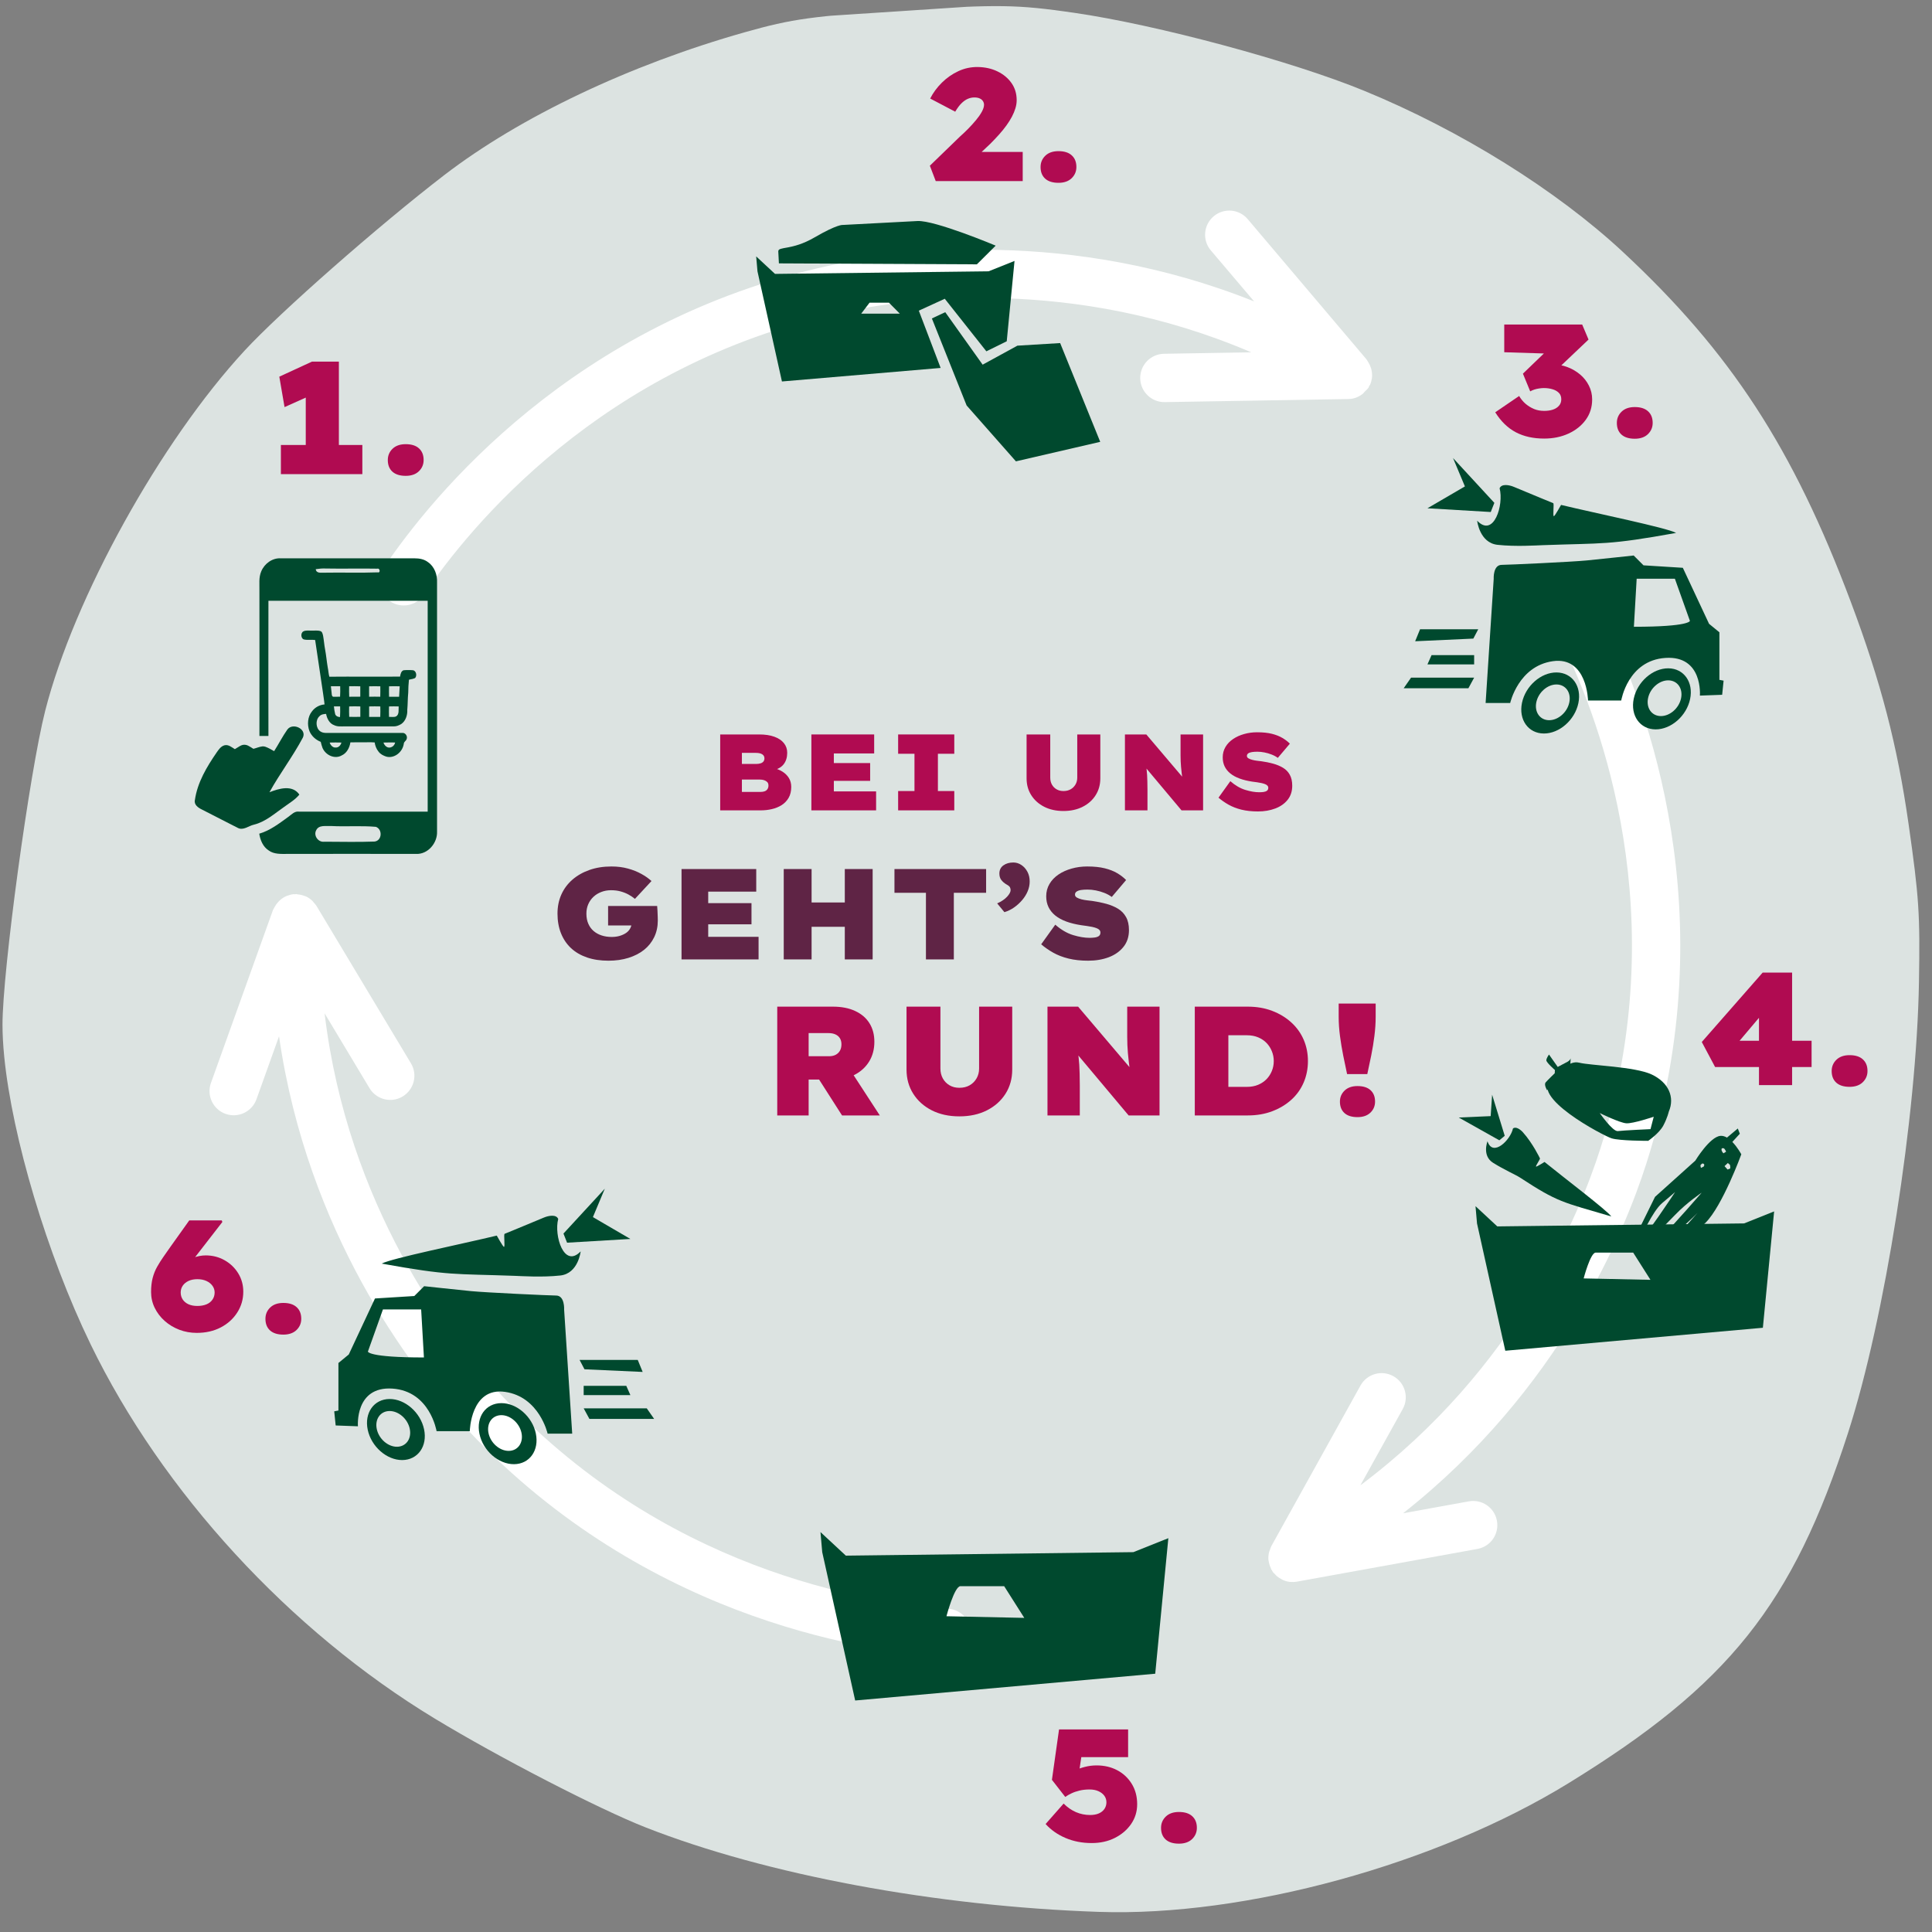
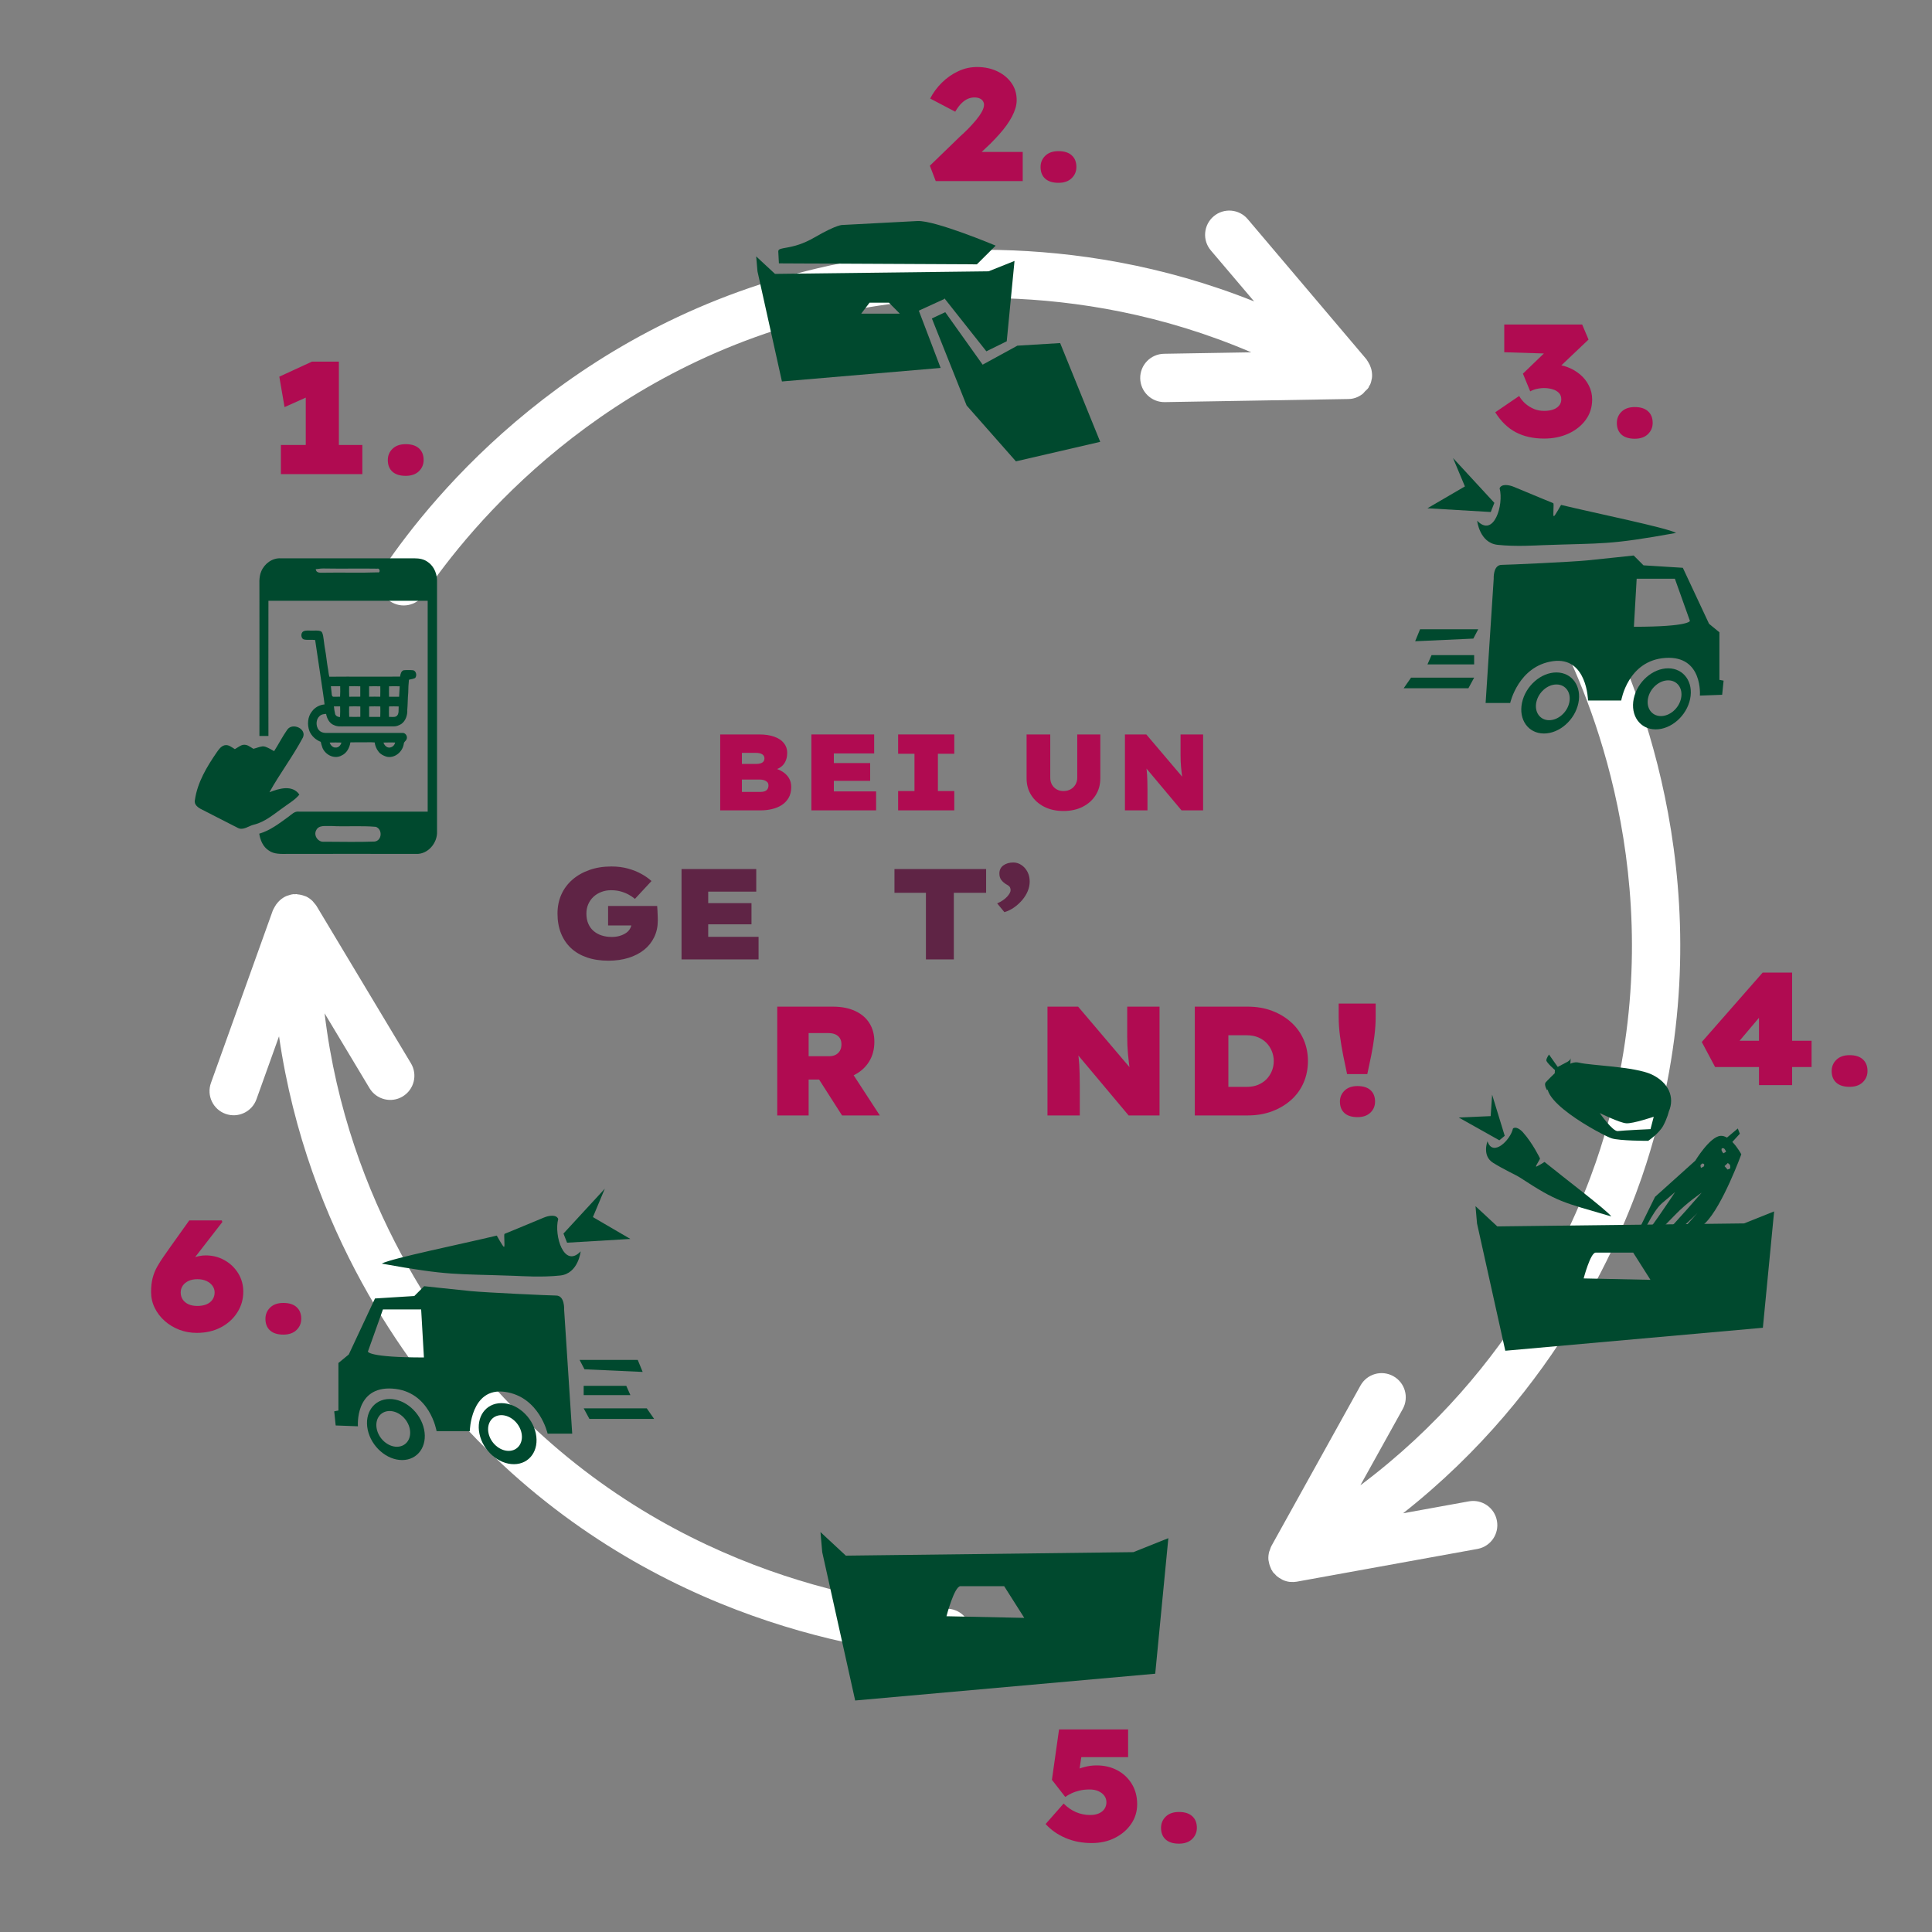
<svg xmlns="http://www.w3.org/2000/svg" width="1000" zoomAndPan="magnify" viewBox="0 0 750 750" height="1000" preserveAspectRatio="xMidYMid meet" version="1.0">
  <rect x="0" y="0" width="750" height="750" fill="#808080" stroke="none" />
  <defs>
    <g />
    <clipPath id="b15bc8a53d">
      <path d="M 0 2 L 746 2 L 746 743 L 0 743 Z M 0 2 " clip-rule="nonzero" />
    </clipPath>
    <clipPath id="aeba851527">
      <path d="M 25.32 774.266 L -23.699 28.875 L 720.941 -20.094 L 769.961 725.297 Z M 25.32 774.266 " clip-rule="nonzero" />
    </clipPath>
    <clipPath id="907c93a286">
-       <path d="M 25.32 774.266 L -23.699 28.875 L 720.941 -20.094 L 769.961 725.297 Z M 25.32 774.266 " clip-rule="nonzero" />
-     </clipPath>
+       </clipPath>
    <clipPath id="2b79e7ea61">
      <path d="M 147 81 L 533 81 L 533 236 L 147 236 Z M 147 81 " clip-rule="nonzero" />
    </clipPath>
    <clipPath id="d25a7026a3">
      <path d="M 23.684 166.195 L 601.051 39.996 L 717.324 571.938 L 139.953 698.137 Z M 23.684 166.195 " clip-rule="nonzero" />
    </clipPath>
    <clipPath id="bddbd49d4b">
      <path d="M 23.684 166.195 L 601.051 39.996 L 717.324 571.938 L 139.953 698.137 Z M 23.684 166.195 " clip-rule="nonzero" />
    </clipPath>
    <clipPath id="48f34a6c48">
      <path d="M 492 237 L 653 237 L 653 615 L 492 615 Z M 492 237 " clip-rule="nonzero" />
    </clipPath>
    <clipPath id="072f1355b2">
      <path d="M 23.684 166.195 L 601.051 39.996 L 717.324 571.938 L 139.953 698.137 Z M 23.684 166.195 " clip-rule="nonzero" />
    </clipPath>
    <clipPath id="3c4c2e05b7">
      <path d="M 23.684 166.195 L 601.051 39.996 L 717.324 571.938 L 139.953 698.137 Z M 23.684 166.195 " clip-rule="nonzero" />
    </clipPath>
    <clipPath id="f81e1a941c">
      <path d="M 81 347 L 377 347 L 377 644 L 81 644 Z M 81 347 " clip-rule="nonzero" />
    </clipPath>
    <clipPath id="b89a36ae99">
      <path d="M 23.684 166.195 L 601.051 39.996 L 717.324 571.938 L 139.953 698.137 Z M 23.684 166.195 " clip-rule="nonzero" />
    </clipPath>
    <clipPath id="ab7912f20f">
      <path d="M 23.684 166.195 L 601.051 39.996 L 717.324 571.938 L 139.953 698.137 Z M 23.684 166.195 " clip-rule="nonzero" />
    </clipPath>
    <clipPath id="aea1f3e43a">
-       <path d="M 100 216.574 L 170 216.574 L 170 332 L 100 332 Z M 100 216.574 " clip-rule="nonzero" />
+       <path d="M 100 216.574 L 170 216.574 L 170 332 L 100 332 M 100 216.574 " clip-rule="nonzero" />
    </clipPath>
    <clipPath id="da6761e14d">
      <path d="M 117.93 445.199 L 262.68 445.199 L 262.68 589.949 L 117.93 589.949 Z M 117.93 445.199 " clip-rule="nonzero" />
    </clipPath>
    <clipPath id="9972e542ec">
      <rect x="0" width="146" y="0" height="145" />
    </clipPath>
    <clipPath id="c93aabcdf3">
      <rect x="0" width="249" y="0" height="77" />
    </clipPath>
    <clipPath id="14ee262d01">
      <rect x="0" width="231" y="0" height="54" />
    </clipPath>
  </defs>
  <g clip-path="url(#b15bc8a53d)">
    <g clip-path="url(#aeba851527)">
      <g clip-path="url(#907c93a286)">
        <path fill="#dce3e1" d="M 1.648 410.25 C 4.758 441.441 18.203 486.867 35.168 521.836 C 63.02 579.23 112.445 632.996 168.73 667.121 C 193.684 682.25 232.512 702.289 250.695 709.422 C 297.48 727.773 363.188 740.02 426.523 742.188 C 483.297 744.133 557.488 723.816 608.855 692.254 C 671.07 654.035 695.914 622.906 717.406 556.246 C 731.727 511.836 744.055 433.453 744.941 381.199 L 744.938 381.199 C 745.387 354.742 744.965 348.324 740.895 319.805 C 736.527 289.223 730.18 264.812 718.484 233.652 C 696.078 173.961 671.859 136.766 630.039 97.836 C 604.285 73.855 567.09 50.672 529.711 35.301 C 501.512 23.707 449.07 9.602 416.848 4.949 C 394.754 1.762 387.812 1.656 351.207 3.965 C 315.406 6.219 307.617 7.293 289.129 12.52 C 244.379 25.168 201.781 45.422 172.395 68.023 C 146.926 87.617 108.746 121.18 94.969 136.09 C 62.27 171.484 28.781 231.949 17.562 275.859 C 11.457 299.754 0.957 376.93 0.969 397.824 C 0.973 401.629 1.207 405.793 1.648 410.25 Z M 1.648 410.25 " fill-opacity="1" fill-rule="nonzero" />
      </g>
    </g>
  </g>
  <g clip-path="url(#2b79e7ea61)">
    <g clip-path="url(#d25a7026a3)">
      <g clip-path="url(#bddbd49d4b)">
        <path fill="#ffffff" d="M 451.855 137.336 C 446.66 137.434 442.551 141.695 442.629 146.871 C 442.723 152.055 446.988 156.184 452.164 156.102 L 523.449 154.902 C 524.082 154.898 524.711 154.82 525.305 154.688 C 526.617 154.402 527.832 153.781 528.922 152.957 C 529.301 152.672 529.551 152.273 529.879 151.934 C 530.375 151.43 530.938 151.02 531.309 150.398 C 531.422 150.211 531.426 150 531.52 149.816 C 531.598 149.656 531.762 149.57 531.84 149.398 C 532.184 148.633 532.402 147.836 532.523 147.031 C 532.531 146.973 532.566 146.918 532.57 146.859 C 532.723 145.789 532.633 144.723 532.422 143.676 C 532.367 143.371 532.266 143.086 532.172 142.789 C 531.938 142.016 531.594 141.281 531.152 140.582 C 530.992 140.328 530.867 140.078 530.684 139.84 C 530.59 139.727 530.551 139.582 530.449 139.469 L 484.363 85.07 C 481.008 81.105 475.086 80.625 471.133 83.977 C 467.188 87.324 466.684 93.246 470.035 97.199 L 486.848 117.004 C 415.156 88.367 349.766 97.031 321.977 103.105 C 222.703 124.805 167.902 192.363 148.938 220.398 C 146.035 224.691 147.156 230.527 151.457 233.426 C 155.75 236.328 161.582 235.199 164.477 230.91 C 182.18 204.742 233.328 141.688 325.984 121.434 C 352.672 115.602 416.531 107.129 485.734 136.77 Z M 451.855 137.336 " fill-opacity="1" fill-rule="nonzero" />
      </g>
    </g>
  </g>
  <g clip-path="url(#48f34a6c48)">
    <g clip-path="url(#072f1355b2)">
      <g clip-path="url(#3c4c2e05b7)">
        <path fill="#ffffff" d="M 624.066 243.109 C 621.797 238.441 616.18 236.516 611.527 238.773 C 606.875 241.039 604.934 246.648 607.199 251.309 C 621.004 279.723 650.027 355.566 621.246 445.918 C 612.965 471.945 588.383 531.48 528.094 576.594 L 544.543 546.977 C 547.051 542.453 545.418 536.742 540.891 534.227 C 536.355 531.711 530.652 533.332 528.133 537.879 L 493.523 600.215 C 493.277 600.664 493.152 601.16 492.98 601.641 C 492.891 601.891 492.77 602.121 492.699 602.375 C 492.418 603.414 492.316 604.484 492.402 605.551 C 492.422 605.758 492.492 605.953 492.527 606.168 C 492.672 607.078 492.949 607.957 493.355 608.809 C 493.43 608.965 493.418 609.133 493.508 609.277 C 493.582 609.414 493.707 609.5 493.797 609.633 C 493.914 609.828 493.973 610.047 494.098 610.23 C 494.348 610.578 494.68 610.824 494.969 611.125 C 495.207 611.383 495.418 611.652 495.676 611.875 C 496.172 612.293 496.727 612.625 497.293 612.934 C 497.555 613.078 497.785 613.258 498.051 613.371 C 498.91 613.742 499.809 613.996 500.746 614.098 C 500.793 614.105 500.84 614.086 500.887 614.098 C 501.711 614.176 502.562 614.152 503.402 614.008 L 573.559 601.293 C 573.676 601.27 573.777 601.246 573.895 601.219 C 578.801 600.148 582.02 595.375 581.109 590.387 C 580.199 585.285 575.309 581.898 570.211 582.82 L 544.672 587.453 C 605.324 539.672 630.508 478.715 639.125 451.625 C 669.961 354.809 638.871 273.551 624.066 243.109 Z M 624.066 243.109 " fill-opacity="1" fill-rule="nonzero" />
      </g>
    </g>
  </g>
  <g clip-path="url(#f81e1a941c)">
    <g clip-path="url(#b89a36ae99)">
      <g clip-path="url(#ab7912f20f)">
        <path fill="#ffffff" d="M 368.164 624.516 C 336.656 622.27 256.453 609.484 192.609 539.391 C 174.203 519.195 134.938 468.137 126.008 393.371 L 143.449 422.43 C 145.578 425.969 149.672 427.609 153.496 426.773 C 154.457 426.562 155.422 426.188 156.312 425.648 C 160.75 422.977 162.199 417.219 159.527 412.777 L 122.84 351.641 C 122.582 351.207 122.219 350.863 121.906 350.48 C 121.723 350.262 121.578 350.035 121.379 349.828 C 120.617 349.07 119.754 348.453 118.801 348 C 118.586 347.902 118.355 347.855 118.137 347.781 C 117.309 347.461 116.441 347.266 115.531 347.195 C 115.348 347.18 115.191 347.09 115.008 347.082 C 114.863 347.074 114.734 347.152 114.59 347.152 C 114.352 347.156 114.129 347.102 113.883 347.125 C 113.098 347.211 112.348 347.434 111.625 347.695 C 111.512 347.738 111.379 347.75 111.266 347.805 C 110.297 348.207 109.438 348.797 108.656 349.477 C 108.414 349.684 108.215 349.918 107.996 350.148 C 107.438 350.754 106.965 351.414 106.57 352.152 C 106.434 352.402 106.289 352.625 106.176 352.891 C 106.113 353.039 106.012 353.148 105.957 353.293 L 81.887 420.406 C 80.141 425.281 82.68 430.652 87.555 432.398 C 92.438 434.137 97.801 431.617 99.559 426.73 L 108.32 402.289 C 119.367 478.711 159.578 530.996 178.727 552.008 C 247.129 627.109 333.055 640.812 366.824 643.219 C 367.738 643.277 368.637 643.215 369.492 643.027 C 373.461 642.16 376.539 638.77 376.84 634.527 C 377.223 629.371 373.34 624.883 368.164 624.516 Z M 368.164 624.516 " fill-opacity="1" fill-rule="nonzero" />
      </g>
    </g>
  </g>
  <path fill="#00492e" d="M 117.57 286.34 C 119.191 282.965 113.613 280.371 111.539 283.227 C 109.656 285.887 108.164 288.871 106.414 291.594 C 105.293 290.977 104.219 290.312 103.027 289.891 C 102.656 289.762 102.25 289.703 101.859 289.746 C 100.66 289.891 99.539 290.406 98.367 290.688 C 97.684 290.273 96.996 289.797 96.266 289.438 C 95.449 289.039 94.496 288.984 93.668 289.352 C 92.812 289.73 92.016 290.371 91.168 290.816 C 89.938 290.102 88.707 288.934 87.148 289.32 C 85.719 289.715 84.879 291.008 84.098 292.113 C 80.27 297.691 76.641 303.723 75.664 310.535 C 75.215 312.414 76.965 313.582 78.453 314.297 C 83.062 316.633 87.668 319.031 92.273 321.367 C 94.414 322.535 96.488 320.59 98.562 320.133 C 103.105 319.031 106.605 315.789 110.371 313.195 C 112.383 311.703 114.586 310.469 116.211 308.457 C 113.484 304.5 108.23 306.125 104.598 307.551 C 108.617 300.285 113.676 293.668 117.57 286.34 " fill-opacity="1" fill-rule="nonzero" />
  <g clip-path="url(#aea1f3e43a)">
    <path fill="#00492e" d="M 128.469 320.652 C 126.52 320.781 123.797 320.133 122.758 322.277 C 121.594 324.352 123.539 327.074 125.871 326.75 C 132.359 326.75 138.914 326.945 145.398 326.688 C 148.316 326.359 148.578 321.949 145.918 320.977 C 140.141 320.461 134.309 320.977 128.469 320.652 Z M 146.629 222.188 C 147.797 222.512 147.473 220.434 146.5 220.758 C 139.82 220.629 133.137 220.824 126.457 220.695 C 125.16 220.629 123.859 220.758 122.566 220.953 C 122.824 222.703 124.574 222.25 125.871 222.316 C 132.812 222.188 139.691 222.445 146.629 222.188 M 166.156 218.23 C 168.684 219.98 169.789 223.16 169.66 226.078 C 169.66 258.316 169.66 290.555 169.66 322.793 C 169.852 327.203 166.156 331.68 161.551 331.488 C 144.879 331.488 128.273 331.422 111.602 331.488 C 109.137 331.488 106.348 331.68 104.273 330.121 C 102.066 328.699 101.027 326.102 100.641 323.637 C 104.855 322.406 108.359 319.684 111.859 317.148 C 113.16 316.242 114.328 314.816 116.078 315.074 C 132.75 315.074 149.355 315.074 166.027 315.074 C 166.027 287.766 166.027 260.523 166.027 233.215 C 145.398 233.215 124.836 233.215 104.207 233.215 C 104.207 250.664 104.145 268.176 104.207 285.691 C 103.039 285.691 101.871 285.691 100.707 285.691 C 100.77 266.879 100.707 248.133 100.707 229.32 C 100.77 226.793 100.379 224.199 101.418 221.797 C 102.652 218.812 105.699 216.543 109.008 216.738 C 126.328 216.738 143.582 216.738 160.902 216.738 C 162.781 216.738 164.66 217.062 166.156 218.23 " fill-opacity="1" fill-rule="nonzero" />
  </g>
  <path fill="#00492e" d="M 148.844 288.258 C 149.117 289.062 149.68 289.777 150.387 290.074 C 151.617 290.559 153.141 289.684 153.391 288.234 C 151.867 288.234 150.367 288.191 148.844 288.258 Z M 127.973 288.258 C 128.328 289.34 129.246 290.305 130.348 290.188 C 131.391 290.262 132.289 289.316 132.539 288.258 C 131.016 288.215 129.492 288.215 127.973 288.258 M 151.016 274.238 C 150.973 275.594 150.973 276.953 151.016 278.309 C 151.949 278.238 152.953 278.516 153.828 278.078 C 155.035 277.273 154.664 275.551 154.766 274.238 C 153.516 274.219 152.262 274.172 151.016 274.238 M 143.297 274.238 C 143.277 275.594 143.277 276.953 143.297 278.309 C 144.738 278.309 146.176 278.309 147.613 278.309 C 147.676 276.953 147.656 275.594 147.633 274.238 C 146.195 274.195 144.738 274.195 143.297 274.238 M 135.539 274.238 C 135.496 275.594 135.496 276.953 135.562 278.285 C 137 278.262 138.438 278.332 139.875 278.285 C 139.875 276.926 139.875 275.594 139.875 274.238 C 138.438 274.172 136.98 274.195 135.539 274.238 M 129.621 274.219 C 129.723 275.227 129.871 276.262 130.121 277.25 C 130.434 278.055 131.266 278.355 131.996 278.355 C 132.098 276.977 132.059 275.594 132.039 274.219 C 131.246 274.195 130.434 274.195 129.621 274.219 M 151.031 266.426 C 150.992 267.781 150.992 269.137 151.031 270.473 C 152.324 270.449 153.641 270.449 154.934 270.473 C 155.035 269.117 155.098 267.758 155.164 266.426 C 153.789 266.379 152.41 266.379 151.031 266.426 M 143.297 266.426 C 143.297 267.781 143.254 269.117 143.297 270.473 C 144.738 270.426 146.176 270.449 147.613 270.473 C 147.676 269.117 147.633 267.781 147.633 266.426 C 146.195 266.402 144.758 266.379 143.297 266.426 M 135.539 266.402 C 135.52 267.758 135.48 269.117 135.562 270.473 C 137 270.449 138.418 270.473 139.859 270.449 C 139.859 269.117 139.836 267.758 139.859 266.426 C 138.438 266.379 136.98 266.379 135.539 266.402 M 128.449 266.402 C 128.566 267.332 128.676 268.258 128.754 269.188 C 128.789 269.641 128.828 270.461 129.441 270.48 C 130.297 270.516 131.156 270.449 132.016 270.449 C 132.121 269.09 132.078 267.734 132.059 266.402 C 130.852 266.379 129.637 266.379 128.449 266.402 M 117.734 245.121 C 118.672 244.594 119.754 244.844 120.758 244.797 C 121.945 244.871 123.176 244.613 124.344 244.98 C 125.094 245.168 125.258 246.109 125.426 246.797 C 125.742 248.566 125.867 250.359 126.199 252.109 C 126.637 254.406 126.824 256.75 127.219 259.047 C 127.492 260.266 127.512 261.508 127.848 262.703 C 137 262.609 146.152 262.75 155.309 262.656 C 155.453 261.715 155.703 260.52 156.664 260.195 C 157.539 260.082 159.527 260.082 160.402 260.195 C 161.488 260.473 161.883 262.012 161.32 262.977 C 161.027 263.578 159.27 263.668 158.75 263.875 C 158.582 265.551 158.477 267.23 158.477 268.906 C 158.25 271.113 158.312 273.344 158.105 275.551 C 158.227 277.664 157.438 279.918 155.766 281.066 C 154.871 281.594 153.891 282.008 152.871 281.984 C 146.551 282.008 140.211 281.961 133.895 281.984 C 132.496 281.961 131.059 282.168 129.742 281.523 C 127.992 280.93 126.93 279.043 126.594 277.137 C 125.656 277.184 124.617 277.32 123.926 278.125 C 122.406 279.594 122.59 282.629 124.281 283.871 C 124.887 284.328 125.656 284.488 126.387 284.516 C 136.332 284.516 146.281 284.516 156.227 284.516 C 157.352 284.398 158.352 285.824 157.832 286.973 C 157.582 287.684 156.746 287.961 156.746 288.789 C 156.227 292.121 152.91 294.559 149.93 293.707 C 148.824 293.34 147.676 292.789 146.926 291.754 C 146.113 290.766 145.633 289.5 145.445 288.215 C 143.758 288.074 142.047 288.191 140.359 288.168 C 138.898 288.191 137.457 288.121 136.02 288.191 C 135.707 290.328 134.539 292.422 132.664 293.246 C 130.035 294.785 126.512 293.27 125.219 290.398 C 124.906 289.617 124.719 288.789 124.512 287.984 C 122.656 287.246 120.965 285.824 120.133 283.824 C 119.172 281.34 119.422 278.191 121.113 276.148 C 122.301 274.539 124.113 273.617 125.988 273.457 C 125.969 272.355 122.484 249.766 122.34 248.453 C 120.965 248.246 119.547 248.543 118.172 248.27 C 116.816 248.109 116.566 245.785 117.734 245.121 " fill-opacity="1" fill-rule="nonzero" />
  <g fill="#b00b51" fill-opacity="1">
    <g transform="translate(55.085, 517.423)">
      <g>
        <path d="M 21.281 0 C 18.906 0 16.648 -0.406 14.516 -1.219 C 12.379 -2.039 10.488 -3.18 8.844 -4.641 C 7.207 -6.098 5.914 -7.789 4.969 -9.719 C 4.031 -11.645 3.562 -13.691 3.562 -15.859 C 3.562 -17.91 3.766 -19.723 4.172 -21.297 C 4.586 -22.879 5.164 -24.328 5.906 -25.641 C 6.645 -26.953 7.453 -28.234 8.328 -29.484 C 9.211 -30.734 10.125 -32.035 11.062 -33.391 L 18.391 -43.672 L 31 -43.672 L 31.234 -43.047 L 19.984 -28.531 C 19.004 -27.219 18.113 -25.977 17.312 -24.812 C 16.508 -23.645 15.758 -22.375 15.062 -21 C 14.363 -19.625 13.586 -17.953 12.734 -15.984 L 9.406 -17.891 C 9.57 -19.492 10.156 -21.02 11.156 -22.469 C 12.164 -23.926 13.414 -25.227 14.906 -26.375 C 16.406 -27.531 18.016 -28.438 19.734 -29.094 C 21.461 -29.75 23.145 -30.078 24.781 -30.078 C 27.445 -30.078 29.883 -29.453 32.094 -28.203 C 34.312 -26.953 36.078 -25.258 37.391 -23.125 C 38.703 -20.988 39.359 -18.609 39.359 -15.984 C 39.359 -13.035 38.578 -10.344 37.016 -7.906 C 35.461 -5.469 33.332 -3.539 30.625 -2.125 C 27.914 -0.707 24.801 0 21.281 0 Z M 21.531 -10.453 C 22.844 -10.453 24.008 -10.656 25.031 -11.062 C 26.051 -11.477 26.836 -12.094 27.391 -12.906 C 27.953 -13.727 28.234 -14.656 28.234 -15.688 C 28.234 -16.664 27.941 -17.547 27.359 -18.328 C 26.785 -19.109 26 -19.723 25 -20.172 C 24 -20.617 22.844 -20.844 21.531 -20.844 C 20.219 -20.844 19.078 -20.617 18.109 -20.172 C 17.148 -19.723 16.398 -19.109 15.859 -18.328 C 15.328 -17.547 15.062 -16.664 15.062 -15.688 C 15.062 -14.656 15.328 -13.738 15.859 -12.938 C 16.398 -12.145 17.148 -11.531 18.109 -11.094 C 19.078 -10.664 20.219 -10.453 21.531 -10.453 Z M 21.531 -10.453 " />
      </g>
    </g>
  </g>
  <g fill="#b00b51" fill-opacity="1">
    <g transform="translate(97.512, 517.423)">
      <g>
        <path d="M 12.484 0.672 C 10.234 0.672 8.508 0.129 7.312 -0.953 C 6.125 -2.035 5.531 -3.539 5.531 -5.469 C 5.531 -7.195 6.145 -8.656 7.375 -9.844 C 8.602 -11.031 10.305 -11.625 12.484 -11.625 C 14.734 -11.625 16.453 -11.078 17.641 -9.984 C 18.836 -8.898 19.438 -7.395 19.438 -5.469 C 19.438 -3.75 18.82 -2.297 17.594 -1.109 C 16.363 0.078 14.66 0.672 12.484 0.672 Z M 12.484 0.672 " />
      </g>
    </g>
  </g>
  <path fill="#00492e" d="M 656.023 241.023 C 656.023 241.023 656.023 243.312 634.277 243.312 L 635.352 224.664 L 650.188 224.664 Z M 667.469 245.457 L 663.449 242.156 L 653.273 220.418 L 638.008 219.461 L 634.191 215.645 C 634.191 215.645 621.688 216.996 615.961 217.562 C 610.238 218.133 585.254 219.277 582.965 219.277 C 579.531 219.277 579.852 224.734 579.852 224.734 L 576.715 272.895 L 586.258 272.895 C 586.258 272.895 589.438 258.582 602.797 256.676 C 616.156 254.766 616.473 271.941 616.473 271.941 L 629.359 271.941 C 629.359 271.941 631.902 256.355 646.535 255.402 C 661.164 254.449 659.895 270.031 659.895 270.031 L 668.539 269.715 L 669.098 264.23 L 667.469 263.918 Z M 667.469 245.457 " fill-opacity="1" fill-rule="nonzero" />
  <path fill="#00492e" d="M 551.27 244.27 L 573.855 244.27 L 571.945 247.902 L 549.363 248.934 Z M 551.27 244.27 " fill-opacity="1" fill-rule="nonzero" />
  <path fill="#00492e" d="M 572.262 254.328 L 555.723 254.328 L 554.133 257.922 L 572.262 257.922 Z M 572.262 254.328 " fill-opacity="1" fill-rule="nonzero" />
  <path fill="#00492e" d="M 547.773 263.059 L 544.91 267.172 L 570.035 267.172 L 572.262 263.059 Z M 547.773 263.059 " fill-opacity="1" fill-rule="nonzero" />
  <path fill="#00492e" d="M 604.258 261.043 C 598.215 261.004 592.207 266.277 590.836 272.824 C 589.465 279.367 593.254 284.707 599.297 284.746 C 605.34 284.785 611.348 279.512 612.719 272.969 C 614.09 266.422 610.301 261.086 604.258 261.043 Z M 609.203 272.688 C 608.402 276.52 604.887 279.605 601.348 279.582 C 597.812 279.559 595.598 276.434 596.398 272.605 C 597.199 268.773 600.719 265.688 604.254 265.711 C 607.789 265.734 610.008 268.859 609.203 272.688 Z M 609.203 272.688 " fill-opacity="1" fill-rule="nonzero" />
  <path fill="#00492e" d="M 647.641 259.441 C 641.598 259.402 635.586 264.676 634.215 271.223 C 632.844 277.766 636.633 283.105 642.676 283.145 C 648.719 283.184 654.727 277.91 656.098 271.367 C 657.469 264.82 653.68 259.48 647.641 259.441 Z M 652.586 271.086 C 651.781 274.918 648.266 278 644.73 277.98 C 641.191 277.957 638.977 274.832 639.777 271 C 640.582 267.172 644.098 264.086 647.633 264.109 C 651.168 264.133 653.387 267.258 652.586 271.086 Z M 652.586 271.086 " fill-opacity="1" fill-rule="nonzero" />
  <path fill="#00492e" d="M 581.352 211.5 C 588.375 212.262 596.41 211.723 598.953 211.633 C 622.668 210.773 624.152 211.664 650.672 206.875 C 646.867 204.832 619.551 199.27 606.004 196.008 C 606.004 196.008 603.574 200.371 603.219 200.387 C 602.68 200.414 603.406 195.434 602.941 195.312 C 602.941 195.312 595.102 192.121 587.734 189.02 C 585.84 188.223 582.898 187.703 582.145 189.551 C 583.848 195.965 579.898 208.898 573.434 202.137 C 573.434 202.137 574.328 210.738 581.352 211.5 " fill-opacity="1" fill-rule="nonzero" />
  <path fill="#00492e" d="M 564.059 177.805 L 568.676 188.828 L 554.133 197.309 L 578.707 198.762 L 580.109 195.211 Z M 564.059 177.805 " fill-opacity="1" fill-rule="nonzero" />
  <path fill="#00492e" d="M 349.301 121.754 L 334.324 121.754 L 337.555 117.504 L 345.09 117.504 Z M 390.816 132.48 L 393.836 101.293 L 383.754 105.324 L 300.859 106.328 L 293.547 99.535 L 294.051 105.324 L 303.547 148.086 L 365.152 142.832 L 356.684 120.598 L 366.758 115.98 L 382.906 136.379 Z M 390.816 132.48 " fill-opacity="1" fill-rule="nonzero" />
  <path fill="#00492e" d="M 302.371 102.242 L 379.219 102.617 L 386.523 95.359 C 386.523 95.359 362.953 85.449 356.145 85.805 C 349.332 86.164 327.199 87.324 327.199 87.324 C 327.199 87.324 325.152 86.957 316.195 92.168 C 307.238 97.379 302.02 95.508 302.129 97.641 C 302.242 99.777 302.371 102.242 302.371 102.242 " fill-opacity="1" fill-rule="nonzero" />
  <path fill="#00492e" d="M 394.379 179.094 L 375.238 157.395 L 361.754 123.625 L 366.941 121.184 L 381.461 141.562 L 394.949 134.188 L 411.547 133.18 L 427.105 171.52 Z M 394.379 179.094 " fill-opacity="1" fill-rule="nonzero" />
  <path fill="#00492e" d="M 640.707 496.828 L 614.773 496.281 C 614.773 496.281 617.395 486.262 619.434 486.262 L 634.004 486.262 Z M 688.715 470.27 L 677.059 474.926 L 581.246 476.09 L 572.793 468.234 L 573.375 474.926 L 584.355 524.355 L 684.344 515.434 Z M 688.715 470.27 " fill-opacity="1" fill-rule="nonzero" />
  <path fill="#00492e" d="M 579.602 451.391 C 583.988 454.133 588.473 456.09 590.027 457.109 C 604.879 466.828 606.434 466.613 625.52 472.227 C 623.676 469.734 607.461 457.465 599.586 451.07 C 599.586 451.07 596.547 452.98 596.309 452.875 C 595.945 452.719 598.059 449.875 597.793 449.652 C 597.793 449.652 595.047 443.855 591.199 439.559 C 590.211 438.457 588.438 437.18 587.332 438.082 C 586.352 442.594 579.496 449.312 577.445 443.043 C 577.445 443.043 575.215 448.648 579.602 451.391 " fill-opacity="1" fill-rule="nonzero" />
  <path fill="#00492e" d="M 582.039 442.664 L 566.285 433.82 L 578.676 433.277 L 579.242 424.973 L 584.133 440.922 Z M 582.039 442.664 " fill-opacity="1" fill-rule="nonzero" />
  <path fill="#00492e" d="M 668.285 446.344 C 668.32 446.953 669.02 447.719 669.02 447.719 L 670.066 447.09 C 670.043 447.031 669.574 445.828 669.07 445.75 C 668.566 445.672 668.25 445.73 668.285 446.344 M 660.199 452.223 C 659.988 452.375 660.305 453.363 660.305 453.363 C 660.305 453.363 660.715 453.199 661.336 452.879 C 661.336 452.879 661.922 452.125 661.316 451.777 C 660.707 451.43 660.41 452.066 660.199 452.223 M 670.75 451.477 L 669.457 452.688 L 670.652 454.02 C 670.652 454.02 671.238 453.785 671.559 453.656 C 671.883 453.527 671.57 452.191 671.57 452.191 Z M 650.273 462.754 C 650.273 462.754 649 463.887 645.23 467.047 C 641.461 470.211 636.758 480.93 636.758 480.93 C 637.527 482.156 650.273 462.754 650.273 462.754 M 660.578 463.012 C 660.578 463.012 654.996 466.703 650.285 471.605 C 645.578 476.508 637.691 484.234 637.691 484.234 C 637.691 484.234 642.102 482.953 646.043 479.09 C 649.988 475.227 660.578 463.012 660.578 463.012 M 658.965 470.848 C 657.035 473.004 644.094 484.555 644.094 484.555 L 641.555 486.105 C 641.555 486.105 641.77 486.859 645.09 485.078 C 647.945 483.551 657.375 472.684 658.965 470.848 C 658.996 470.812 659.031 470.773 659.059 470.742 C 659.281 470.48 659.223 470.547 658.965 470.848 M 674.613 438.078 L 675.398 440.109 L 672.496 443.293 L 672.488 443.293 C 674.531 445.383 675.973 448.102 675.973 448.102 C 675.973 448.102 668.668 468.172 662.039 474.719 C 655.41 481.27 647.445 486.844 647.445 486.844 C 647.445 486.844 642.195 488.367 636.785 484.77 L 635.914 477.953 L 642.477 464.621 L 658.113 450.566 C 658.113 450.566 663.715 441.324 667.848 440.941 C 668.719 440.859 669.586 441.133 670.41 441.613 Z M 674.613 438.078 " fill-opacity="1" fill-rule="nonzero" />
  <path fill="#00492e" d="M 631.32 436.059 C 633.934 436.238 641.977 433.523 641.977 433.523 L 640.727 438.328 C 640.727 438.328 630.039 438.812 628.043 439.082 C 626.043 439.352 621.016 432.082 621.016 432.082 C 621.016 432.082 628.707 435.879 631.32 436.059 M 602.484 418.672 C 593.125 425.535 622.43 440.879 625.586 441.891 C 628.742 442.898 639.82 442.871 639.82 442.871 C 639.82 442.871 644.074 439.996 645.695 436.945 C 647.312 433.891 647.816 431.551 647.816 431.551 C 650.25 425.918 647.723 420.207 641.199 417.117 C 634.672 414.031 617.383 413.633 613.105 412.547 C 608.824 411.461 605.531 416.438 602.484 418.672 " fill-opacity="1" fill-rule="nonzero" />
  <path fill="#00492e" d="M 600.57 423.234 C 600.57 423.234 599.266 421.086 600.023 420.191 C 600.785 419.293 603.547 416.637 603.547 416.637 L 603.613 415.375 C 603.613 415.375 600.238 412.449 600.285 411.582 C 600.332 410.719 601.312 409.359 601.312 409.359 L 604.711 414.184 L 608.551 412.152 C 608.551 412.152 609.695 411.52 609.734 410.73 C 609.777 409.945 609.5 415.145 609.5 415.145 L 606.164 416.656 L 609.355 417.828 L 612.816 417.906 L 608.449 419.98 L 606.363 418.254 L 605.047 418.32 L 604.727 421.305 L 603.703 419.652 Z M 600.57 423.234 " fill-opacity="1" fill-rule="nonzero" />
  <path fill="#00492e" d="M 397.625 628.059 L 367.414 627.422 C 367.414 627.422 370.469 615.75 372.844 615.75 L 389.816 615.75 Z M 453.551 597.121 L 439.969 602.543 L 328.355 603.898 L 318.508 594.75 L 319.188 602.543 L 331.977 660.129 L 448.457 649.734 Z M 453.551 597.121 " fill-opacity="1" fill-rule="nonzero" />
  <g clip-path="url(#da6761e14d)">
    <g transform="matrix(1, 0, 0, 1, 117, 445)">
      <g clip-path="url(#9972e542ec)">
        <path fill="#00492e" d="M 25.82 79.676 C 25.82 79.676 25.82 81.965 47.566 81.965 L 46.492 63.312 L 31.656 63.312 Z M 14.375 84.109 L 18.395 80.805 L 28.57 59.066 L 43.836 58.113 L 47.652 54.297 C 47.652 54.297 60.16 55.648 65.883 56.215 C 71.605 56.781 96.59 57.926 98.879 57.926 C 102.312 57.926 101.992 63.383 101.992 63.383 L 105.129 111.547 L 95.586 111.547 C 95.586 111.547 92.406 97.234 79.047 95.324 C 65.688 93.414 65.371 110.59 65.371 110.59 L 52.484 110.59 C 52.484 110.59 49.941 95.008 35.309 94.051 C 20.68 93.098 21.949 108.684 21.949 108.684 L 13.305 108.363 L 12.746 102.879 L 14.375 102.566 Z M 14.375 84.109 " fill-opacity="1" fill-rule="nonzero" />
        <path fill="#00492e" d="M 130.574 82.922 L 107.992 82.922 L 109.898 86.555 L 132.48 87.582 Z M 130.574 82.922 " fill-opacity="1" fill-rule="nonzero" />
        <path fill="#00492e" d="M 109.582 92.977 L 126.121 92.977 L 127.711 96.57 L 109.582 96.57 Z M 109.582 92.977 " fill-opacity="1" fill-rule="nonzero" />
        <path fill="#00492e" d="M 134.07 101.711 L 136.934 105.82 L 111.809 105.82 L 109.582 101.711 Z M 134.07 101.711 " fill-opacity="1" fill-rule="nonzero" />
        <path fill="#00492e" d="M 77.586 99.695 C 83.629 99.652 89.637 104.93 91.008 111.473 C 92.379 118.02 88.59 123.355 82.547 123.395 C 76.504 123.438 70.496 118.164 69.125 111.617 C 67.754 105.07 71.543 99.734 77.586 99.695 Z M 72.641 111.34 C 73.441 115.168 76.957 118.254 80.496 118.23 C 84.031 118.207 86.246 115.082 85.445 111.254 C 84.645 107.426 81.129 104.34 77.59 104.363 C 74.055 104.387 71.836 107.508 72.641 111.34 Z M 72.641 111.34 " fill-opacity="1" fill-rule="nonzero" />
        <path fill="#00492e" d="M 34.207 98.09 C 40.246 98.051 46.258 103.324 47.629 109.871 C 49 116.414 45.211 121.754 39.168 121.793 C 33.125 121.832 27.117 116.559 25.746 110.016 C 24.375 103.469 28.164 98.133 34.207 98.09 Z M 29.258 109.734 C 30.062 113.566 33.578 116.652 37.113 116.629 C 40.652 116.605 42.867 113.48 42.066 109.652 C 41.266 105.82 37.746 102.734 34.211 102.758 C 30.676 102.781 28.457 105.906 29.258 109.734 Z M 29.258 109.734 " fill-opacity="1" fill-rule="nonzero" />
        <path fill="#00492e" d="M 100.492 50.148 C 93.469 50.914 85.434 50.375 82.891 50.281 C 59.176 49.422 57.691 50.316 31.172 45.527 C 34.977 43.484 62.293 37.922 75.84 34.656 C 75.84 34.656 78.27 39.02 78.625 39.039 C 79.164 39.062 78.438 34.082 78.902 33.965 C 78.902 33.965 86.742 30.77 94.113 27.668 C 96.004 26.875 98.945 26.352 99.699 28.203 C 97.996 34.613 101.945 47.547 108.41 40.785 C 108.41 40.785 107.516 49.387 100.492 50.148 " fill-opacity="1" fill-rule="nonzero" />
        <path fill="#00492e" d="M 117.785 16.453 L 113.168 27.477 L 127.711 35.957 L 103.137 37.41 L 101.734 33.863 Z M 117.785 16.453 " fill-opacity="1" fill-rule="nonzero" />
      </g>
    </g>
  </g>
  <g transform="matrix(1, 0, 0, 1, 294, 372)">
    <g clip-path="url(#c93aabcdf3)">
      <g fill="#b00b51" fill-opacity="1">
        <g transform="translate(0.85, 61.013)">
          <g>
            <path d="M 6.875 0 L 6.875 -42.234 L 28.469 -42.234 C 31.852 -42.234 34.75 -41.664 37.156 -40.531 C 39.57 -39.406 41.41 -37.828 42.672 -35.797 C 43.941 -33.773 44.578 -31.375 44.578 -28.594 C 44.578 -25.695 43.906 -23.148 42.562 -20.953 C 41.219 -18.766 39.348 -17.047 36.953 -15.797 C 34.555 -14.555 31.852 -13.938 28.844 -13.938 L 19.062 -13.938 L 19.062 0 Z M 32.031 0 L 19.844 -19.062 L 33.297 -20.578 L 46.688 0 Z M 19.062 -22.984 L 26.969 -22.984 C 27.969 -22.984 28.82 -23.164 29.531 -23.531 C 30.238 -23.895 30.789 -24.414 31.188 -25.094 C 31.594 -25.781 31.797 -26.625 31.797 -27.625 C 31.797 -28.551 31.594 -29.336 31.188 -29.984 C 30.789 -30.629 30.219 -31.117 29.469 -31.453 C 28.727 -31.797 27.812 -31.969 26.719 -31.969 L 19.062 -31.969 Z M 19.062 -22.984 " />
          </g>
        </g>
      </g>
      <g fill="#b00b51" fill-opacity="1">
        <g transform="translate(51.101, 61.013)">
          <g>
-             <path d="M 27.328 0.359 C 23.266 0.359 19.691 -0.422 16.609 -1.984 C 13.535 -3.555 11.133 -5.707 9.406 -8.438 C 7.676 -11.176 6.812 -14.297 6.812 -17.797 L 6.812 -42.234 L 19.969 -42.234 L 19.969 -18.219 C 19.969 -16.77 20.281 -15.484 20.906 -14.359 C 21.531 -13.234 22.395 -12.348 23.5 -11.703 C 24.602 -11.055 25.879 -10.734 27.328 -10.734 C 28.859 -10.734 30.188 -11.055 31.312 -11.703 C 32.438 -12.348 33.328 -13.234 33.984 -14.359 C 34.648 -15.484 34.984 -16.77 34.984 -18.219 L 34.984 -42.234 L 47.844 -42.234 L 47.844 -17.797 C 47.844 -14.297 46.977 -11.176 45.25 -8.438 C 43.52 -5.707 41.113 -3.555 38.031 -1.984 C 34.957 -0.422 31.391 0.359 27.328 0.359 Z M 27.328 0.359 " />
-           </g>
+             </g>
        </g>
      </g>
      <g fill="#b00b51" fill-opacity="1">
        <g transform="translate(105.755, 61.013)">
          <g>
            <path d="M 6.875 0 L 6.875 -42.234 L 18.766 -42.234 L 41.562 -15.391 L 39.031 -16.234 C 38.789 -17.922 38.598 -19.406 38.453 -20.688 C 38.316 -21.977 38.195 -23.156 38.094 -24.219 C 38 -25.289 37.93 -26.328 37.891 -27.328 C 37.848 -28.336 37.828 -29.406 37.828 -30.531 C 37.828 -31.656 37.828 -32.941 37.828 -34.391 L 37.828 -42.234 L 50.375 -42.234 L 50.375 0 L 38.375 0 L 13.578 -29.562 L 18.219 -28.109 C 18.344 -27.023 18.473 -26.031 18.609 -25.125 C 18.754 -24.219 18.875 -23.332 18.969 -22.469 C 19.07 -21.602 19.156 -20.664 19.219 -19.656 C 19.281 -18.656 19.328 -17.488 19.359 -16.156 C 19.398 -14.832 19.422 -13.285 19.422 -11.516 L 19.422 0 Z M 6.875 0 " />
          </g>
        </g>
      </g>
      <g fill="#b00b51" fill-opacity="1">
        <g transform="translate(162.943, 61.013)">
          <g>
            <path d="M 6.875 0 L 6.875 -42.234 L 27.391 -42.234 C 30.891 -42.234 34.066 -41.688 36.922 -40.594 C 39.773 -39.508 42.25 -38.008 44.344 -36.094 C 46.438 -34.188 48.035 -31.957 49.141 -29.406 C 50.242 -26.852 50.797 -24.086 50.797 -21.109 C 50.797 -18.141 50.242 -15.363 49.141 -12.781 C 48.035 -10.207 46.438 -7.973 44.344 -6.078 C 42.25 -4.191 39.773 -2.707 36.922 -1.625 C 34.066 -0.539 30.891 0 27.391 0 Z M 19.906 -8.031 L 17.672 -11.094 L 27.094 -11.094 C 28.738 -11.094 30.203 -11.363 31.484 -11.906 C 32.773 -12.457 33.863 -13.191 34.75 -14.109 C 35.633 -15.035 36.316 -16.094 36.797 -17.281 C 37.285 -18.469 37.531 -19.742 37.531 -21.109 C 37.531 -22.441 37.285 -23.707 36.797 -24.906 C 36.316 -26.113 35.633 -27.18 34.75 -28.109 C 33.863 -29.035 32.773 -29.77 31.484 -30.312 C 30.203 -30.852 28.738 -31.125 27.094 -31.125 L 17.5 -31.125 L 19.906 -34.078 Z M 19.906 -8.031 " />
          </g>
        </g>
      </g>
      <g fill="#b00b51" fill-opacity="1">
        <g transform="translate(218.08, 61.013)">
          <g>
            <path d="M 10.859 -16.047 C 10.379 -18.297 9.883 -20.664 9.375 -23.156 C 8.875 -25.656 8.453 -28.191 8.109 -30.766 C 7.766 -33.336 7.594 -35.852 7.594 -38.312 L 7.594 -43.438 L 21.953 -43.438 L 21.953 -38.312 C 21.953 -35.895 21.789 -33.422 21.469 -30.891 C 21.156 -28.359 20.742 -25.832 20.234 -23.312 C 19.734 -20.801 19.223 -18.379 18.703 -16.047 Z M 14.906 0.656 C 12.688 0.656 10.992 0.125 9.828 -0.938 C 8.66 -2 8.078 -3.477 8.078 -5.375 C 8.078 -7.062 8.68 -8.488 9.891 -9.656 C 11.098 -10.82 12.77 -11.406 14.906 -11.406 C 17.113 -11.406 18.801 -10.867 19.969 -9.797 C 21.133 -8.734 21.719 -7.258 21.719 -5.375 C 21.719 -3.676 21.113 -2.242 19.906 -1.078 C 18.695 0.078 17.031 0.656 14.906 0.656 Z M 14.906 0.656 " />
          </g>
        </g>
      </g>
    </g>
  </g>
  <g transform="matrix(1, 0, 0, 1, 274, 272)">
    <g clip-path="url(#14ee262d01)">
      <g fill="#b00b51" fill-opacity="1">
        <g transform="translate(0.784, 42.58)">
          <g>
            <path d="M 4.797 0 L 4.797 -29.469 L 19.875 -29.469 C 22.227 -29.469 24.211 -29.172 25.828 -28.578 C 27.441 -27.992 28.676 -27.164 29.531 -26.094 C 30.383 -25.031 30.812 -23.785 30.812 -22.359 C 30.812 -20.609 30.375 -19.148 29.5 -17.984 C 28.633 -16.828 27.348 -16.051 25.641 -15.656 L 25.641 -16.422 C 26.898 -16.109 28.035 -15.629 29.047 -14.984 C 30.055 -14.336 30.863 -13.523 31.469 -12.547 C 32.07 -11.566 32.375 -10.414 32.375 -9.094 C 32.375 -7.438 32.035 -6.023 31.359 -4.859 C 30.68 -3.691 29.773 -2.75 28.641 -2.031 C 27.504 -1.32 26.238 -0.805 24.844 -0.484 C 23.457 -0.16 22.023 0 20.547 0 Z M 13.219 -7.156 L 20.453 -7.156 C 21.078 -7.156 21.613 -7.238 22.062 -7.406 C 22.508 -7.57 22.863 -7.844 23.125 -8.219 C 23.395 -8.602 23.531 -9.078 23.531 -9.641 C 23.531 -10.234 23.367 -10.688 23.047 -11 C 22.723 -11.32 22.316 -11.562 21.828 -11.719 C 21.336 -11.875 20.812 -11.953 20.25 -11.953 L 13.219 -11.953 Z M 13.219 -18.016 L 18.734 -18.016 C 19.43 -18.016 20.023 -18.098 20.516 -18.266 C 21.004 -18.43 21.367 -18.676 21.609 -19 C 21.848 -19.32 21.969 -19.723 21.969 -20.203 C 21.969 -20.879 21.68 -21.398 21.109 -21.766 C 20.535 -22.129 19.711 -22.312 18.641 -22.312 L 13.219 -22.312 Z M 13.219 -18.016 " />
          </g>
        </g>
      </g>
      <g fill="#b00b51" fill-opacity="1">
        <g transform="translate(36.18, 42.58)">
          <g>
            <path d="M 4.797 0 L 4.797 -29.469 L 29.172 -29.469 L 29.172 -22.094 L 13.516 -22.094 L 13.516 -7.359 L 29.922 -7.359 L 29.922 0 Z M 9.297 -11.453 L 9.297 -18.359 L 27.609 -18.359 L 27.609 -11.453 Z M 9.297 -11.453 " />
          </g>
        </g>
      </g>
      <g fill="#b00b51" fill-opacity="1">
        <g transform="translate(69.514, 42.58)">
          <g>
            <path d="M 5.141 0 L 5.141 -7.5 L 11.484 -7.5 L 11.484 -21.969 L 5.141 -21.969 L 5.141 -29.469 L 26.938 -29.469 L 26.938 -21.969 L 20.578 -21.969 L 20.578 -7.5 L 26.938 -7.5 L 26.938 0 Z M 5.141 0 " />
          </g>
        </g>
      </g>
      <g fill="#b00b51" fill-opacity="1">
        <g transform="translate(101.585, 42.58)">
          <g />
        </g>
      </g>
      <g fill="#b00b51" fill-opacity="1">
        <g transform="translate(119.768, 42.58)">
          <g>
            <path d="M 19.062 0.25 C 16.227 0.25 13.738 -0.297 11.594 -1.391 C 9.445 -2.484 7.77 -3.984 6.562 -5.891 C 5.352 -7.797 4.75 -9.973 4.75 -12.422 L 4.75 -29.469 L 13.938 -29.469 L 13.938 -12.719 C 13.938 -11.707 14.148 -10.805 14.578 -10.016 C 15.016 -9.234 15.617 -8.617 16.391 -8.172 C 17.16 -7.723 18.051 -7.5 19.062 -7.5 C 20.133 -7.5 21.062 -7.723 21.844 -8.172 C 22.633 -8.617 23.258 -9.234 23.719 -10.016 C 24.188 -10.805 24.422 -11.707 24.422 -12.719 L 24.422 -29.469 L 33.375 -29.469 L 33.375 -12.422 C 33.375 -9.973 32.77 -7.797 31.562 -5.891 C 30.363 -3.984 28.688 -2.484 26.531 -1.391 C 24.383 -0.297 21.895 0.25 19.062 0.25 Z M 19.062 0.25 " />
          </g>
        </g>
      </g>
      <g fill="#b00b51" fill-opacity="1">
        <g transform="translate(157.9, 42.58)">
          <g>
            <path d="M 4.797 0 L 4.797 -29.469 L 13.094 -29.469 L 29 -10.734 L 27.234 -11.328 C 27.066 -12.504 26.93 -13.539 26.828 -14.438 C 26.734 -15.332 26.648 -16.148 26.578 -16.891 C 26.516 -17.641 26.469 -18.363 26.438 -19.062 C 26.406 -19.77 26.391 -20.516 26.391 -21.297 C 26.391 -22.086 26.391 -22.988 26.391 -24 L 26.391 -29.469 L 35.141 -29.469 L 35.141 0 L 26.766 0 L 9.469 -20.625 L 12.719 -19.609 C 12.801 -18.859 12.891 -18.164 12.984 -17.531 C 13.086 -16.895 13.172 -16.273 13.234 -15.672 C 13.305 -15.078 13.363 -14.426 13.406 -13.719 C 13.445 -13.02 13.477 -12.207 13.5 -11.281 C 13.531 -10.352 13.547 -9.273 13.547 -8.047 L 13.547 0 Z M 4.797 0 " />
          </g>
        </g>
      </g>
      <g fill="#b00b51" fill-opacity="1">
        <g transform="translate(197.799, 42.58)">
          <g>
-             <path d="M 16.547 0.422 C 14.16 0.422 12.023 0.191 10.141 -0.266 C 8.266 -0.734 6.602 -1.375 5.156 -2.188 C 3.707 -3 2.395 -3.91 1.219 -4.922 L 5.812 -11.328 C 7.719 -9.672 9.66 -8.539 11.641 -7.938 C 13.617 -7.332 15.406 -7.031 17 -7.031 C 17.539 -7.031 18.086 -7.062 18.641 -7.125 C 19.203 -7.195 19.66 -7.359 20.016 -7.609 C 20.367 -7.867 20.547 -8.25 20.547 -8.75 C 20.547 -9.094 20.43 -9.379 20.203 -9.609 C 19.984 -9.848 19.664 -10.047 19.25 -10.203 C 18.844 -10.359 18.375 -10.492 17.844 -10.609 C 17.312 -10.723 16.75 -10.82 16.156 -10.906 C 15.57 -10.988 14.941 -11.07 14.266 -11.156 C 12.441 -11.438 10.82 -11.836 9.406 -12.359 C 7.988 -12.879 6.797 -13.531 5.828 -14.312 C 4.859 -15.094 4.117 -16.004 3.609 -17.047 C 3.109 -18.086 2.859 -19.266 2.859 -20.578 C 2.859 -22.066 3.219 -23.414 3.938 -24.625 C 4.656 -25.832 5.633 -26.852 6.875 -27.688 C 8.125 -28.531 9.547 -29.176 11.141 -29.625 C 12.742 -30.082 14.43 -30.312 16.203 -30.312 C 18.453 -30.312 20.367 -30.113 21.953 -29.719 C 23.535 -29.32 24.895 -28.785 26.031 -28.109 C 27.164 -27.441 28.129 -26.703 28.922 -25.891 L 24.25 -20.375 C 23.52 -20.906 22.703 -21.344 21.797 -21.688 C 20.898 -22.039 19.984 -22.305 19.047 -22.484 C 18.109 -22.672 17.203 -22.766 16.328 -22.766 C 15.516 -22.766 14.805 -22.719 14.203 -22.625 C 13.598 -22.531 13.117 -22.363 12.766 -22.125 C 12.422 -21.883 12.25 -21.551 12.25 -21.125 C 12.25 -20.738 12.453 -20.426 12.859 -20.188 C 13.266 -19.945 13.773 -19.75 14.391 -19.594 C 15.016 -19.438 15.641 -19.32 16.266 -19.25 C 16.898 -19.188 17.426 -19.125 17.844 -19.062 C 19.445 -18.844 20.969 -18.535 22.406 -18.141 C 23.852 -17.742 25.141 -17.207 26.266 -16.531 C 27.391 -15.863 28.266 -14.961 28.891 -13.828 C 29.523 -12.691 29.844 -11.27 29.844 -9.562 C 29.844 -7.395 29.242 -5.566 28.047 -4.078 C 26.859 -2.598 25.258 -1.477 23.25 -0.719 C 21.25 0.039 19.016 0.422 16.547 0.422 Z M 16.547 0.422 " />
-           </g>
+             </g>
        </g>
      </g>
    </g>
  </g>
  <g fill="#5f2445" fill-opacity="1">
    <g transform="translate(212.811, 372.442)">
      <g>
        <path d="M 23.406 0.5 C 20.289 0.5 17.516 0.082 15.078 -0.75 C 12.641 -1.582 10.566 -2.789 8.859 -4.375 C 7.16 -5.969 5.859 -7.898 4.953 -10.172 C 4.055 -12.441 3.609 -14.977 3.609 -17.781 C 3.609 -20.457 4.098 -22.906 5.078 -25.125 C 6.066 -27.352 7.492 -29.285 9.359 -30.922 C 11.234 -32.555 13.445 -33.82 16 -34.719 C 18.562 -35.625 21.41 -36.078 24.547 -36.078 C 26.891 -36.078 29.031 -35.805 30.969 -35.266 C 32.906 -34.734 34.641 -34.039 36.172 -33.188 C 37.711 -32.344 39.02 -31.422 40.094 -30.422 L 33.672 -23.5 C 32.941 -24.102 32.125 -24.656 31.219 -25.156 C 30.312 -25.656 29.301 -26.062 28.188 -26.375 C 27.07 -26.695 25.812 -26.859 24.406 -26.859 C 23.031 -26.859 21.758 -26.629 20.594 -26.172 C 19.426 -25.723 18.414 -25.098 17.562 -24.297 C 16.707 -23.492 16.035 -22.535 15.547 -21.422 C 15.066 -20.305 14.828 -19.094 14.828 -17.781 C 14.828 -16.281 15.078 -14.961 15.578 -13.828 C 16.078 -12.691 16.77 -11.75 17.656 -11 C 18.539 -10.25 19.578 -9.68 20.766 -9.297 C 21.953 -8.91 23.25 -8.719 24.656 -8.719 C 25.789 -8.719 26.832 -8.859 27.781 -9.141 C 28.738 -9.43 29.566 -9.816 30.266 -10.297 C 30.961 -10.785 31.492 -11.383 31.859 -12.094 C 32.234 -12.812 32.438 -13.594 32.469 -14.438 L 32.469 -15.734 L 33.875 -13.172 L 23.25 -13.172 L 23.25 -20.75 L 42.297 -20.75 C 42.328 -20.312 42.367 -19.691 42.422 -18.891 C 42.473 -18.086 42.504 -17.312 42.516 -16.562 C 42.535 -15.812 42.547 -15.316 42.547 -15.078 C 42.547 -12.711 42.078 -10.562 41.141 -8.625 C 40.203 -6.688 38.891 -5.047 37.203 -3.703 C 35.516 -2.367 33.5 -1.332 31.156 -0.594 C 28.82 0.133 26.238 0.5 23.406 0.5 Z M 23.406 0.5 " />
      </g>
    </g>
  </g>
  <g fill="#5f2445" fill-opacity="1">
    <g transform="translate(258.851, 372.442)">
      <g>
        <path d="M 5.719 0 L 5.719 -35.078 L 34.719 -35.078 L 34.719 -26.312 L 16.078 -26.312 L 16.078 -8.766 L 35.625 -8.766 L 35.625 0 Z M 11.078 -13.625 L 11.078 -21.844 L 32.875 -21.844 L 32.875 -13.625 Z M 11.078 -13.625 " />
      </g>
    </g>
  </g>
  <g fill="#5f2445" fill-opacity="1">
    <g transform="translate(298.528, 372.442)">
      <g>
-         <path d="M 29.422 0 L 29.422 -35.078 L 40.234 -35.078 L 40.234 0 Z M 5.719 0 L 5.719 -35.078 L 16.531 -35.078 L 16.531 0 Z M 9.766 -12.672 L 9.828 -22.094 L 35.531 -22.094 L 35.531 -12.672 Z M 9.766 -12.672 " />
-       </g>
+         </g>
    </g>
  </g>
  <g fill="#5f2445" fill-opacity="1">
    <g transform="translate(344.417, 372.442)">
      <g>
        <path d="M 15.031 0 L 15.031 -25.859 L 2.812 -25.859 L 2.812 -35.078 L 38.391 -35.078 L 38.391 -25.859 L 25.859 -25.859 L 25.859 0 Z M 15.031 0 " />
      </g>
    </g>
  </g>
  <g fill="#5f2445" fill-opacity="1">
    <g transform="translate(385.598, 372.442)">
      <g>
        <path d="M 4.312 -18.344 L 1.5 -21.75 C 3.102 -22.445 4.375 -23.297 5.312 -24.297 C 6.25 -25.305 6.719 -26.176 6.719 -26.906 C 6.719 -27.27 6.633 -27.629 6.469 -27.984 C 6.301 -28.336 5.848 -28.711 5.109 -29.109 C 4.305 -29.578 3.645 -30.145 3.125 -30.812 C 2.613 -31.477 2.359 -32.316 2.359 -33.328 C 2.359 -34.691 2.875 -35.75 3.906 -36.5 C 4.945 -37.25 6.234 -37.625 7.766 -37.625 C 8.898 -37.625 9.953 -37.297 10.922 -36.641 C 11.891 -35.992 12.664 -35.117 13.25 -34.016 C 13.832 -32.922 14.125 -31.672 14.125 -30.266 C 14.125 -28.992 13.875 -27.75 13.375 -26.531 C 12.875 -25.312 12.164 -24.16 11.25 -23.078 C 10.332 -21.992 9.281 -21.031 8.094 -20.188 C 6.906 -19.352 5.645 -18.738 4.312 -18.344 Z M 4.312 -18.344 " />
      </g>
    </g>
  </g>
  <g fill="#5f2445" fill-opacity="1">
    <g transform="translate(402.731, 372.442)">
      <g>
-         <path d="M 19.688 0.5 C 16.852 0.5 14.316 0.223 12.078 -0.328 C 9.836 -0.879 7.859 -1.641 6.141 -2.609 C 4.422 -3.578 2.859 -4.66 1.453 -5.859 L 6.922 -13.484 C 9.191 -11.504 11.504 -10.156 13.859 -9.438 C 16.211 -8.727 18.344 -8.375 20.25 -8.375 C 20.883 -8.375 21.535 -8.414 22.203 -8.5 C 22.867 -8.582 23.41 -8.77 23.828 -9.062 C 24.242 -9.363 24.453 -9.816 24.453 -10.422 C 24.453 -10.828 24.316 -11.172 24.047 -11.453 C 23.785 -11.734 23.41 -11.961 22.922 -12.141 C 22.441 -12.328 21.883 -12.488 21.25 -12.625 C 20.613 -12.758 19.941 -12.875 19.234 -12.969 C 18.535 -13.07 17.785 -13.176 16.984 -13.281 C 14.816 -13.613 12.891 -14.086 11.203 -14.703 C 9.516 -15.328 8.094 -16.102 6.938 -17.031 C 5.789 -17.969 4.914 -19.051 4.312 -20.281 C 3.707 -21.52 3.406 -22.926 3.406 -24.5 C 3.406 -26.27 3.832 -27.875 4.688 -29.312 C 5.539 -30.75 6.707 -31.969 8.188 -32.969 C 9.676 -33.969 11.375 -34.734 13.281 -35.266 C 15.188 -35.805 17.191 -36.078 19.297 -36.078 C 21.961 -36.078 24.238 -35.844 26.125 -35.375 C 28.02 -34.906 29.641 -34.27 30.984 -33.469 C 32.336 -32.664 33.484 -31.781 34.422 -30.812 L 28.859 -24.25 C 27.992 -24.883 27.023 -25.41 25.953 -25.828 C 24.891 -26.242 23.797 -26.562 22.672 -26.781 C 21.555 -27 20.477 -27.109 19.438 -27.109 C 18.469 -27.109 17.625 -27.051 16.906 -26.938 C 16.188 -26.82 15.617 -26.617 15.203 -26.328 C 14.785 -26.047 14.578 -25.656 14.578 -25.156 C 14.578 -24.688 14.816 -24.305 15.297 -24.016 C 15.785 -23.734 16.395 -23.5 17.125 -23.312 C 17.863 -23.133 18.609 -23.004 19.359 -22.922 C 20.117 -22.836 20.75 -22.766 21.25 -22.703 C 23.156 -22.43 24.969 -22.062 26.688 -21.594 C 28.406 -21.125 29.93 -20.488 31.266 -19.688 C 32.598 -18.883 33.641 -17.805 34.391 -16.453 C 35.148 -15.109 35.531 -13.414 35.531 -11.375 C 35.531 -8.801 34.816 -6.629 33.391 -4.859 C 31.973 -3.086 30.07 -1.75 27.688 -0.844 C 25.301 0.051 22.633 0.5 19.688 0.5 Z M 19.688 0.5 " />
-       </g>
+         </g>
    </g>
  </g>
  <g fill="#b00b51" fill-opacity="1">
    <g transform="translate(103.695, 184.051)">
      <g>
        <path d="M 15 -3.016 L 15 -37.953 L 17.344 -30.75 L 6.766 -26.016 L 4.734 -37.828 L 17.406 -43.672 L 27.859 -43.672 L 27.859 -3.016 Z M 5.344 0 L 5.344 -11.312 L 36.969 -11.312 L 36.969 0 Z M 5.344 0 " />
      </g>
    </g>
  </g>
  <g fill="#b00b51" fill-opacity="1">
    <g transform="translate(145.015, 184.051)">
      <g>
        <path d="M 12.484 0.672 C 10.234 0.672 8.508 0.129 7.312 -0.953 C 6.125 -2.035 5.531 -3.539 5.531 -5.469 C 5.531 -7.195 6.145 -8.656 7.375 -9.844 C 8.602 -11.031 10.305 -11.625 12.484 -11.625 C 14.734 -11.625 16.453 -11.078 17.641 -9.984 C 18.836 -8.898 19.438 -7.395 19.438 -5.469 C 19.438 -3.75 18.82 -2.297 17.594 -1.109 C 16.363 0.078 14.66 0.672 12.484 0.672 Z M 12.484 0.672 " />
      </g>
    </g>
  </g>
  <g fill="#b00b51" fill-opacity="1">
    <g transform="translate(359.125, 70.298)">
      <g>
        <path d="M 4.125 0 L 1.844 -5.969 L 13.656 -17.406 C 14.676 -18.301 15.707 -19.281 16.75 -20.344 C 17.801 -21.414 18.797 -22.516 19.734 -23.641 C 20.68 -24.773 21.441 -25.863 22.016 -26.906 C 22.586 -27.945 22.875 -28.859 22.875 -29.641 C 22.875 -30.129 22.738 -30.586 22.469 -31.016 C 22.207 -31.453 21.801 -31.801 21.25 -32.062 C 20.695 -32.332 19.988 -32.469 19.125 -32.469 C 18.258 -32.469 17.414 -32.289 16.594 -31.938 C 15.781 -31.594 14.973 -31.031 14.172 -30.25 C 13.367 -29.477 12.539 -28.375 11.688 -26.938 L 1.969 -32.047 C 3.113 -34.297 4.629 -36.352 6.516 -38.219 C 8.398 -40.082 10.531 -41.566 12.906 -42.672 C 15.289 -43.785 17.816 -44.32 20.484 -44.281 C 23.305 -44.238 25.844 -43.672 28.094 -42.578 C 30.352 -41.492 32.16 -40 33.516 -38.094 C 34.867 -36.188 35.547 -33.961 35.547 -31.422 C 35.547 -30.359 35.379 -29.289 35.047 -28.219 C 34.723 -27.156 34.273 -26.082 33.703 -25 C 33.129 -23.914 32.422 -22.785 31.578 -21.609 C 30.734 -20.441 29.781 -19.266 28.719 -18.078 C 27.656 -16.891 26.508 -15.68 25.281 -14.453 L 14.391 -4.188 L 13.906 -11.312 L 37.891 -11.312 L 37.891 0 Z M 4.125 0 " />
      </g>
    </g>
  </g>
  <g fill="#b00b51" fill-opacity="1">
    <g transform="translate(398.416, 70.298)">
      <g>
        <path d="M 12.484 0.672 C 10.234 0.672 8.508 0.129 7.312 -0.953 C 6.125 -2.035 5.531 -3.539 5.531 -5.469 C 5.531 -7.195 6.145 -8.656 7.375 -9.844 C 8.602 -11.031 10.305 -11.625 12.484 -11.625 C 14.734 -11.625 16.453 -11.078 17.641 -9.984 C 18.836 -8.898 19.438 -7.395 19.438 -5.469 C 19.438 -3.75 18.82 -2.297 17.594 -1.109 C 16.363 0.078 14.66 0.672 12.484 0.672 Z M 12.484 0.672 " />
      </g>
    </g>
  </g>
  <g fill="#b00b51" fill-opacity="1">
    <g transform="translate(577.181, 169.645)">
      <g>
        <path d="M 22.266 0.609 C 18.035 0.609 14.363 -0.207 11.25 -1.844 C 8.133 -3.488 5.473 -6.07 3.266 -9.594 L 12.547 -15.922 C 13.242 -14.734 14.082 -13.719 15.062 -12.875 C 16.051 -12.039 17.141 -11.375 18.328 -10.875 C 19.516 -10.383 20.828 -10.141 22.266 -10.141 C 23.535 -10.141 24.66 -10.301 25.641 -10.625 C 26.629 -10.957 27.422 -11.461 28.016 -12.141 C 28.609 -12.816 28.906 -13.648 28.906 -14.641 C 28.906 -15.703 28.578 -16.551 27.922 -17.188 C 27.266 -17.82 26.43 -18.281 25.422 -18.562 C 24.422 -18.852 23.328 -19 22.141 -19 C 21.566 -19 20.953 -18.945 20.297 -18.844 C 19.641 -18.75 19.023 -18.609 18.453 -18.422 C 17.879 -18.234 17.344 -18 16.844 -17.719 L 14.016 -24.594 L 23.609 -33.828 L 26.875 -32.281 L 6.766 -32.906 L 6.766 -43.672 L 37.016 -43.672 L 39.484 -37.828 L 23.797 -22.938 L 20.719 -27.547 C 21.133 -27.711 21.781 -27.859 22.656 -27.984 C 23.539 -28.109 24.535 -28.172 25.641 -28.172 C 27.609 -28.172 29.504 -27.82 31.328 -27.125 C 33.16 -26.426 34.789 -25.473 36.219 -24.266 C 37.656 -23.055 38.789 -21.617 39.625 -19.953 C 40.469 -18.297 40.891 -16.504 40.891 -14.578 C 40.891 -11.586 40.062 -8.953 38.406 -6.672 C 36.75 -4.398 34.516 -2.617 31.703 -1.328 C 28.891 -0.035 25.742 0.609 22.266 0.609 Z M 22.266 0.609 " />
      </g>
    </g>
  </g>
  <g fill="#b00b51" fill-opacity="1">
    <g transform="translate(622.129, 169.645)">
      <g>
        <path d="M 12.484 0.672 C 10.234 0.672 8.508 0.129 7.312 -0.953 C 6.125 -2.035 5.531 -3.539 5.531 -5.469 C 5.531 -7.195 6.145 -8.656 7.375 -9.844 C 8.602 -11.031 10.305 -11.625 12.484 -11.625 C 14.734 -11.625 16.453 -11.078 17.641 -9.984 C 18.836 -8.898 19.438 -7.395 19.438 -5.469 C 19.438 -3.75 18.82 -2.297 17.594 -1.109 C 16.363 0.078 14.66 0.672 12.484 0.672 Z M 12.484 0.672 " />
      </g>
    </g>
  </g>
  <g fill="#b00b51" fill-opacity="1">
    <g transform="translate(659.037, 421.235)">
      <g>
        <path d="M 23.797 0 L 23.797 -37.078 L 33.156 -37.203 L 13.156 -13.531 L 11.125 -17.219 L 44.219 -17.219 L 44.219 -7.016 L 6.766 -7.016 L 1.594 -16.734 L 25.219 -43.672 L 36.656 -43.672 L 36.656 0 Z M 23.797 0 " />
      </g>
    </g>
  </g>
  <g fill="#b00b51" fill-opacity="1">
    <g transform="translate(705.522, 421.235)">
      <g>
        <path d="M 12.484 0.672 C 10.234 0.672 8.508 0.129 7.312 -0.953 C 6.125 -2.035 5.531 -3.539 5.531 -5.469 C 5.531 -7.195 6.145 -8.656 7.375 -9.844 C 8.602 -11.031 10.305 -11.625 12.484 -11.625 C 14.734 -11.625 16.453 -11.078 17.641 -9.984 C 18.836 -8.898 19.438 -7.395 19.438 -5.469 C 19.438 -3.75 18.82 -2.297 17.594 -1.109 C 16.363 0.078 14.66 0.672 12.484 0.672 Z M 12.484 0.672 " />
      </g>
    </g>
  </g>
  <g fill="#b00b51" fill-opacity="1">
    <g transform="translate(402.574, 715.033)">
      <g>
        <path d="M 21.219 0.438 C 17.531 0.438 14.145 -0.219 11.062 -1.531 C 7.988 -2.844 5.41 -4.648 3.328 -6.953 L 10.328 -14.891 C 11.805 -13.41 13.406 -12.301 15.125 -11.562 C 16.852 -10.82 18.68 -10.453 20.609 -10.453 C 21.922 -10.453 23.047 -10.656 23.984 -11.062 C 24.93 -11.477 25.66 -12.062 26.172 -12.812 C 26.68 -13.57 26.938 -14.426 26.938 -15.375 C 26.938 -16.352 26.66 -17.211 26.109 -17.953 C 25.555 -18.691 24.797 -19.273 23.828 -19.703 C 22.867 -20.141 21.711 -20.359 20.359 -20.359 C 18.922 -20.359 17.617 -20.211 16.453 -19.922 C 15.285 -19.641 14.25 -19.281 13.344 -18.844 C 12.445 -18.414 11.648 -17.957 10.953 -17.469 L 5.781 -24.109 L 8.547 -43.672 L 35.359 -43.672 L 35.359 -32.906 L 14.078 -32.906 L 17.953 -38.062 L 15.922 -24.422 L 10.578 -25.281 C 11.641 -26.133 12.848 -26.891 14.203 -27.547 C 15.555 -28.203 16.988 -28.723 18.5 -29.109 C 20.02 -29.504 21.562 -29.703 23.125 -29.703 C 26.113 -29.703 28.785 -29.078 31.141 -27.828 C 33.504 -26.578 35.383 -24.812 36.781 -22.531 C 38.176 -20.258 38.875 -17.629 38.875 -14.641 C 38.875 -11.805 38.094 -9.25 36.531 -6.969 C 34.969 -4.695 32.863 -2.895 30.219 -1.562 C 27.582 -0.227 24.582 0.438 21.219 0.438 Z M 21.219 0.438 " />
      </g>
    </g>
  </g>
  <g fill="#b00b51" fill-opacity="1">
    <g transform="translate(445.185, 715.033)">
      <g>
        <path d="M 12.484 0.672 C 10.234 0.672 8.508 0.129 7.312 -0.953 C 6.125 -2.035 5.531 -3.539 5.531 -5.469 C 5.531 -7.195 6.145 -8.656 7.375 -9.844 C 8.602 -11.031 10.305 -11.625 12.484 -11.625 C 14.734 -11.625 16.453 -11.078 17.641 -9.984 C 18.836 -8.898 19.438 -7.395 19.438 -5.469 C 19.438 -3.75 18.82 -2.297 17.594 -1.109 C 16.363 0.078 14.66 0.672 12.484 0.672 Z M 12.484 0.672 " />
      </g>
    </g>
  </g>
</svg>